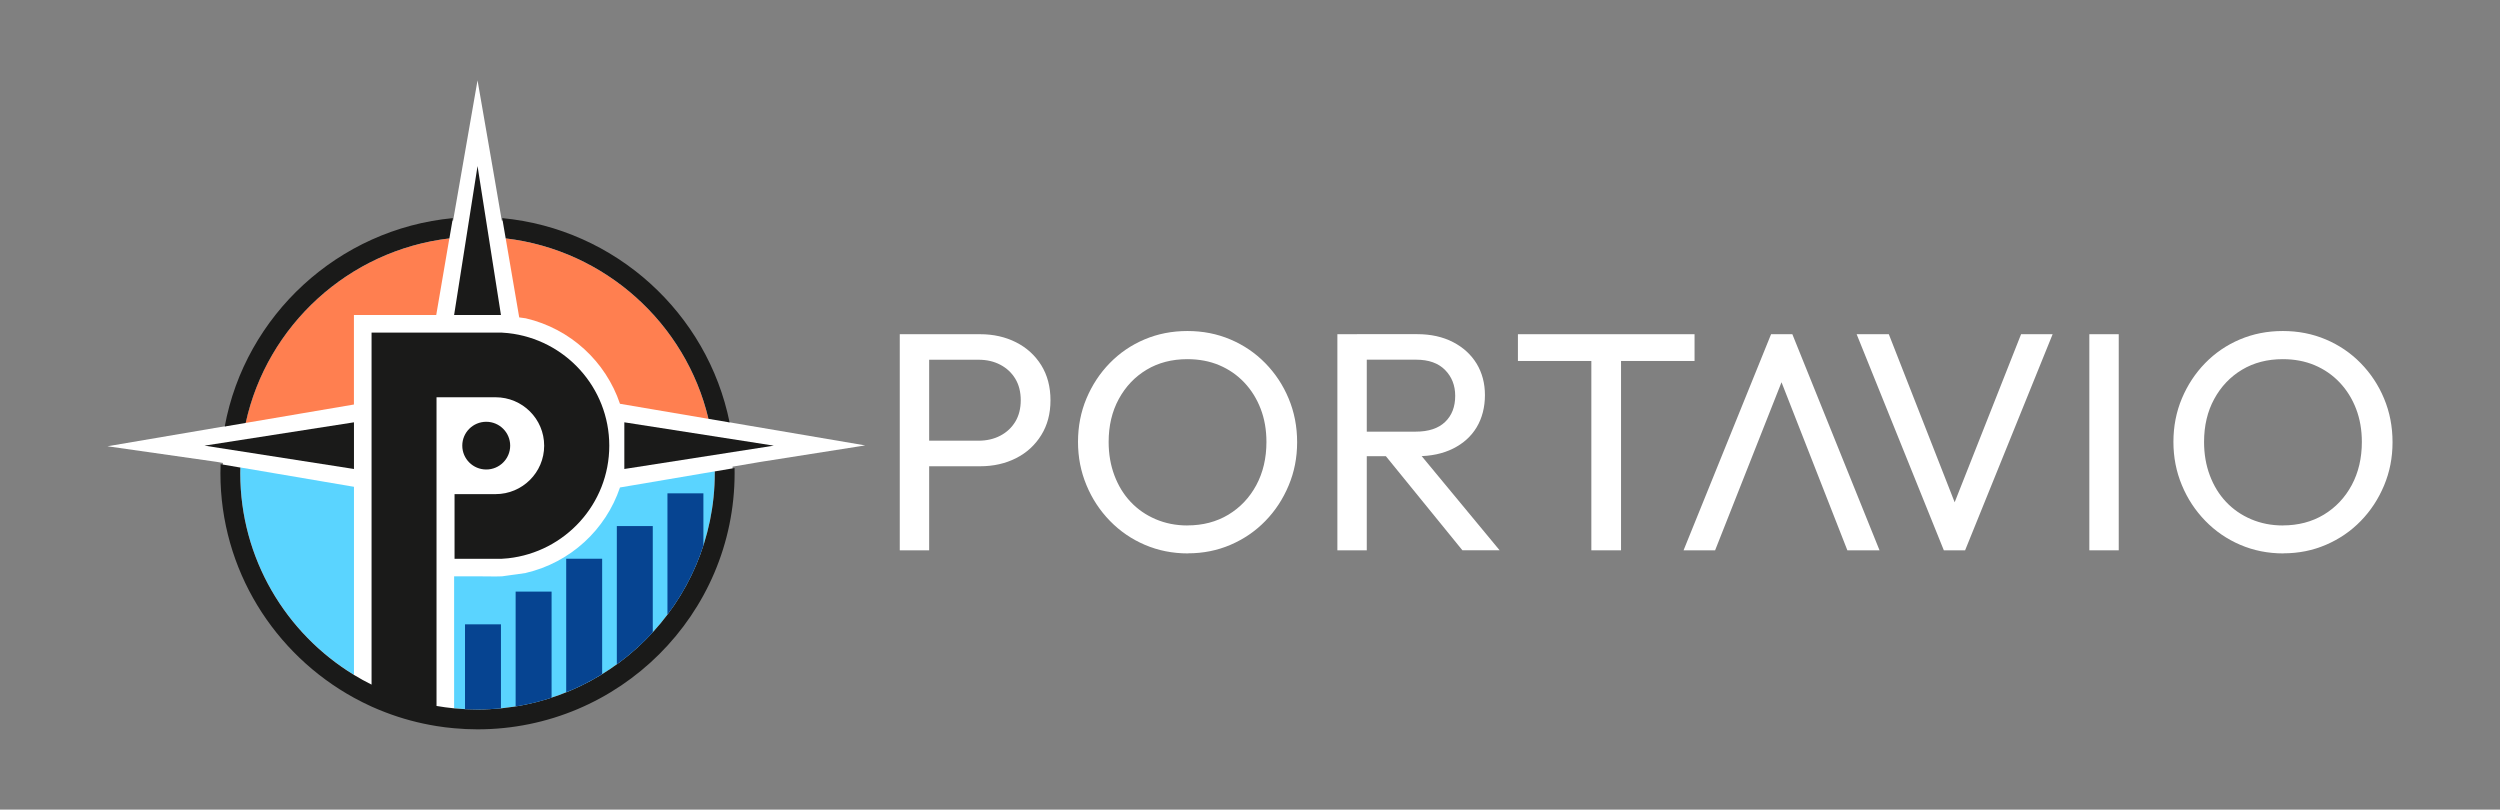
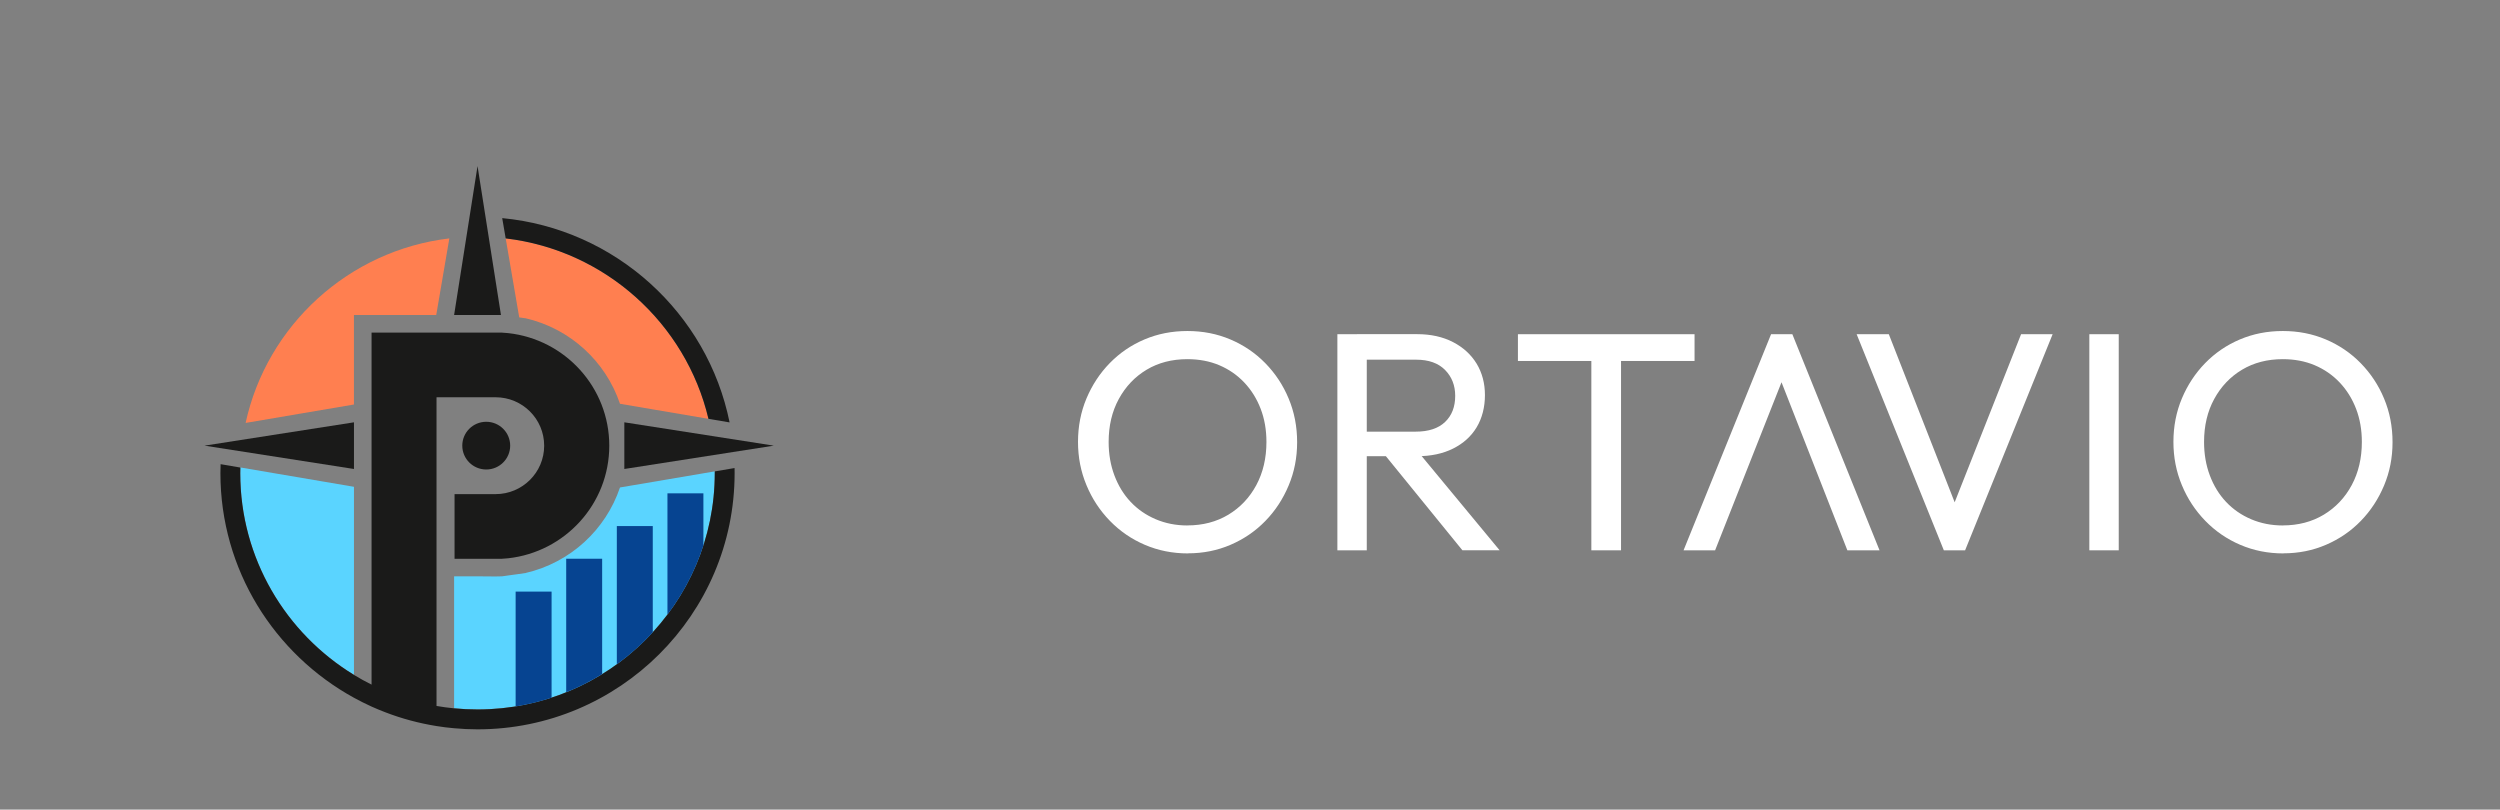
<svg xmlns="http://www.w3.org/2000/svg" width="386" height="125" viewBox="0 0 386 125" fill="none">
  <rect x="0" y="0" width="386" height="125" fill="#808080" stroke="none" />
-   <path d="M138.923 84.969V51.602H143.462V84.969H138.923ZM141.964 71.984V68.043H151.086C152.341 68.043 153.462 67.785 154.444 67.271C155.426 66.756 156.201 66.035 156.762 65.109C157.322 64.182 157.603 63.072 157.603 61.793C157.603 60.513 157.322 59.403 156.762 58.477C156.201 57.55 155.426 56.83 154.444 56.315C153.462 55.8 152.348 55.543 151.086 55.543H141.964V51.602H151.329C153.389 51.602 155.241 52.021 156.88 52.852C158.525 53.682 159.817 54.866 160.769 56.388C161.714 57.91 162.194 59.712 162.194 61.8C162.194 63.888 161.721 65.646 160.769 67.182C159.817 68.719 158.525 69.91 156.88 70.741C155.241 71.572 153.389 71.991 151.329 71.991H141.964V71.984Z" fill="white" />
  <path d="M183.427 85.448C181.05 85.448 178.829 85.006 176.77 84.124C174.71 83.242 172.91 82.006 171.367 80.418C169.825 78.83 168.614 76.999 167.751 74.911C166.88 72.83 166.444 70.602 166.444 68.227C166.444 65.852 166.88 63.587 167.751 61.521C168.622 59.455 169.817 57.631 171.345 56.065C172.873 54.499 174.659 53.279 176.703 52.411C178.748 51.543 180.954 51.109 183.338 51.109C185.722 51.109 187.929 51.543 189.973 52.411C192.018 53.279 193.811 54.492 195.354 56.065C196.896 57.639 198.107 59.462 198.97 61.543C199.841 63.624 200.277 65.867 200.277 68.271C200.277 70.676 199.841 72.874 198.97 74.955C198.099 77.036 196.904 78.867 195.376 80.433C193.848 82.006 192.062 83.227 190.018 84.109C187.973 84.992 185.781 85.433 183.427 85.433V85.448ZM183.331 81.124C185.707 81.124 187.818 80.573 189.656 79.47C191.494 78.359 192.933 76.837 193.974 74.903C195.014 72.962 195.538 70.742 195.538 68.242C195.538 66.381 195.243 64.675 194.645 63.117C194.047 61.565 193.206 60.212 192.114 59.058C191.021 57.904 189.73 57.014 188.254 56.389C186.77 55.764 185.132 55.455 183.331 55.455C180.947 55.455 178.851 55.999 177.035 57.087C175.22 58.175 173.788 59.683 172.74 61.609C171.692 63.536 171.175 65.742 171.175 68.242C171.175 70.102 171.47 71.823 172.068 73.411C172.666 74.999 173.5 76.359 174.578 77.499C175.655 78.639 176.939 79.528 178.438 80.168C179.936 80.808 181.567 81.131 183.338 81.131L183.331 81.124Z" fill="white" />
  <path d="M206.491 84.969V51.601H211.03V84.969H206.491ZM209.532 70.447V66.645H218.61C220.573 66.645 222.079 66.145 223.119 65.153C224.16 64.16 224.684 62.814 224.684 61.116C224.684 59.513 224.16 58.182 223.119 57.123C222.071 56.064 220.588 55.535 218.654 55.535H209.532V51.594H218.802C220.927 51.594 222.773 52.005 224.352 52.822C225.924 53.638 227.142 54.755 227.998 56.16C228.847 57.572 229.275 59.189 229.275 61.013C229.275 62.836 228.847 64.557 227.998 65.969C227.149 67.38 225.931 68.476 224.352 69.263C222.773 70.05 220.927 70.439 218.802 70.439H209.532V70.447ZM225.799 84.969L213.636 70.013L217.931 68.52L231.541 84.961H225.799V84.969Z" fill="white" />
  <path d="M234.367 55.734V51.602H261.638V55.734H234.367ZM245.704 84.969V52.557H250.287V84.969H245.704Z" fill="white" />
  <path d="M300.128 84.969L286.666 51.602H291.633L302.689 79.822H300.903L312.055 51.602H316.926L303.412 84.969H300.128Z" fill="white" />
  <path d="M276.738 51.602L290.2 84.969H285.233L274.177 56.749H275.963L264.812 84.969H259.94L273.454 51.602H276.738Z" fill="white" />
  <path d="M322.594 84.969V51.602H327.133V84.969H322.594Z" fill="white" />
  <path d="M352.559 85.448C350.182 85.448 347.961 85.006 345.902 84.124C343.842 83.242 342.041 82.006 340.499 80.418C338.956 78.83 337.746 76.999 336.883 74.911C336.012 72.83 335.576 70.602 335.576 68.227C335.576 65.852 336.012 63.587 336.883 61.521C337.753 59.455 338.949 57.631 340.477 56.065C342.005 54.499 343.791 53.279 345.835 52.411C347.879 51.543 350.086 51.109 352.47 51.109C354.854 51.109 357.061 51.543 359.105 52.411C361.15 53.279 362.943 54.492 364.486 56.065C366.028 57.639 367.239 59.462 368.102 61.543C368.973 63.624 369.408 65.867 369.408 68.271C369.408 70.676 368.973 72.874 368.102 74.955C367.231 77.036 366.035 78.867 364.508 80.433C362.98 82.006 361.194 83.227 359.149 84.109C357.105 84.992 354.913 85.433 352.559 85.433V85.448ZM352.463 81.124C354.839 81.124 356.95 80.573 358.788 79.47C360.626 78.359 362.065 76.837 363.105 74.903C364.146 72.962 364.67 70.742 364.67 68.242C364.67 66.381 364.375 64.675 363.777 63.117C363.179 61.565 362.338 60.212 361.246 59.058C360.153 57.904 358.862 57.014 357.386 56.389C355.902 55.764 354.264 55.455 352.463 55.455C350.079 55.455 347.983 55.999 346.167 57.087C344.352 58.175 342.92 59.683 341.872 61.609C340.824 63.536 340.307 65.742 340.307 68.242C340.307 70.102 340.602 71.823 341.2 73.411C341.798 74.999 342.632 76.359 343.709 77.499C344.787 78.639 346.071 79.528 347.569 80.168C349.068 80.808 350.699 81.131 352.47 81.131L352.463 81.124Z" fill="white" />
-   <path d="M133.594 68.772L112.316 65.154C108.877 48.471 94.81 35.662 77.473 34.044L76.337 27.426L73.731 12.404L69.96 34.051C52.453 35.721 38.29 48.809 35.08 65.757L16.584 68.904L33.448 71.309L34.423 71.478C34.401 72.015 34.386 72.551 34.386 73.088C34.386 94.75 52.01 112.309 73.753 112.309C95.496 112.309 113.121 94.75 113.121 73.088C113.121 72.743 113.121 72.397 113.106 72.051L117.475 71.309L133.587 68.772H133.594Z" fill="white" />
  <path d="M75.075 72.491C77.117 72.491 78.772 70.841 78.772 68.807C78.772 66.772 77.117 65.123 75.075 65.123C73.032 65.123 71.377 66.772 71.377 68.807C71.377 70.841 73.032 72.491 75.075 72.491Z" fill="#1A1A19" />
-   <path d="M73.732 25.639L70.115 48.631H73.732H77.348L73.732 25.639Z" fill="#1A1A19" />
+   <path d="M73.732 25.639L70.115 48.631H73.732H77.348L73.732 25.639" fill="#1A1A19" />
  <path d="M31.574 68.808L54.653 72.411V68.808V65.205L31.574 68.808Z" fill="#1A1A19" />
  <path d="M37.109 72.176C37.109 72.463 37.095 72.757 37.095 73.043C37.095 86.213 44.128 97.771 54.653 104.19V75.161L37.109 72.176Z" fill="#5AD4FF" />
  <path d="M78.079 36.809L80.168 49.007L81.179 49.147C88.08 50.757 93.526 55.823 95.726 62.345L109.387 64.669C105.904 49.934 93.43 38.625 78.079 36.809Z" fill="#FF7F50" />
  <path d="M81.186 88.471L77.51 88.985C77.178 89 76.846 89.007 76.514 89.007L73.798 88.985H70.115V109.36C71.303 109.478 72.514 109.537 73.732 109.537C93.932 109.537 110.361 93.162 110.361 73.044C110.361 72.956 110.361 72.868 110.361 72.779L95.726 75.265C93.526 81.787 88.079 86.853 81.179 88.463L81.186 88.471Z" fill="#5AD4FF" />
  <path d="M54.654 48.632H67.355L69.378 36.809C53.805 38.654 41.199 50.264 37.922 65.301L54.646 62.456V48.632H54.654Z" fill="#FF7F50" />
  <path d="M119.476 68.808L96.397 65.205V68.808V72.411L119.476 68.808Z" fill="#1A1A19" />
  <path d="M109.387 64.668L112.649 65.22C109.239 48.352 95.024 35.337 77.54 33.676L78.079 36.808C93.43 38.624 105.903 49.941 109.387 64.668Z" fill="#1A1A19" />
-   <path d="M69.385 36.808L69.923 33.676C52.218 35.367 37.87 48.683 34.696 65.852L37.936 65.301C41.213 50.264 53.819 38.646 69.392 36.808H69.385Z" fill="#1A1A19" />
  <path d="M113.424 72.264L110.361 72.786C110.361 72.874 110.361 72.963 110.361 73.051C110.361 93.176 93.925 109.543 73.732 109.543C72.514 109.543 71.304 109.485 70.115 109.367C69.2 109.279 68.293 109.154 67.4 108.999V61.337H76.514C80.662 61.337 84.02 64.683 84.02 68.816C84.02 72.948 80.662 76.293 76.514 76.293H70.182V86.279H76.514C76.824 86.279 77.134 86.293 77.437 86.279L78.463 86.198C87.238 85.227 94.073 77.816 94.073 68.816C94.073 59.816 87.246 52.396 78.463 51.433L77.437 51.352C77.127 51.337 76.824 51.352 76.514 51.352H57.369V105.705C56.439 105.242 55.532 104.742 54.653 104.205C44.129 97.786 37.095 86.227 37.095 73.058C37.095 72.764 37.095 72.477 37.11 72.191L34.062 71.668C34.047 72.132 34.032 72.595 34.032 73.058C34.032 87.985 42.372 100.999 54.653 107.735C55.539 108.22 56.447 108.676 57.369 109.095C58.071 109.411 58.779 109.705 59.495 109.977C62.012 110.948 64.661 111.661 67.392 112.102C68.285 112.249 69.193 112.36 70.108 112.44C71.296 112.551 72.507 112.61 73.725 112.61C95.615 112.61 113.424 94.867 113.424 73.058C113.424 72.793 113.424 72.536 113.417 72.279L113.424 72.264Z" fill="#1A1A19" />
-   <path d="M71.798 96.394V109.49C72.44 109.527 73.082 109.542 73.731 109.542C74.949 109.542 76.16 109.483 77.348 109.365V96.394H71.798Z" fill="#064491" />
  <path d="M79.614 91.336V109.071C81.518 108.762 83.371 108.314 85.164 107.726V91.343H79.614V91.336Z" fill="#064491" />
  <path d="M87.422 86.277V106.887C89.363 106.108 91.216 105.167 92.972 104.078V86.269H87.422V86.277Z" fill="#064491" />
  <path d="M95.238 81.227V102.572C97.253 101.109 99.113 99.454 100.788 97.624V81.227H95.238Z" fill="#064491" />
  <path d="M108.605 76.168H103.055V94.895C105.461 91.704 107.35 88.101 108.605 84.219V76.16V76.168Z" fill="#064491" />
</svg>